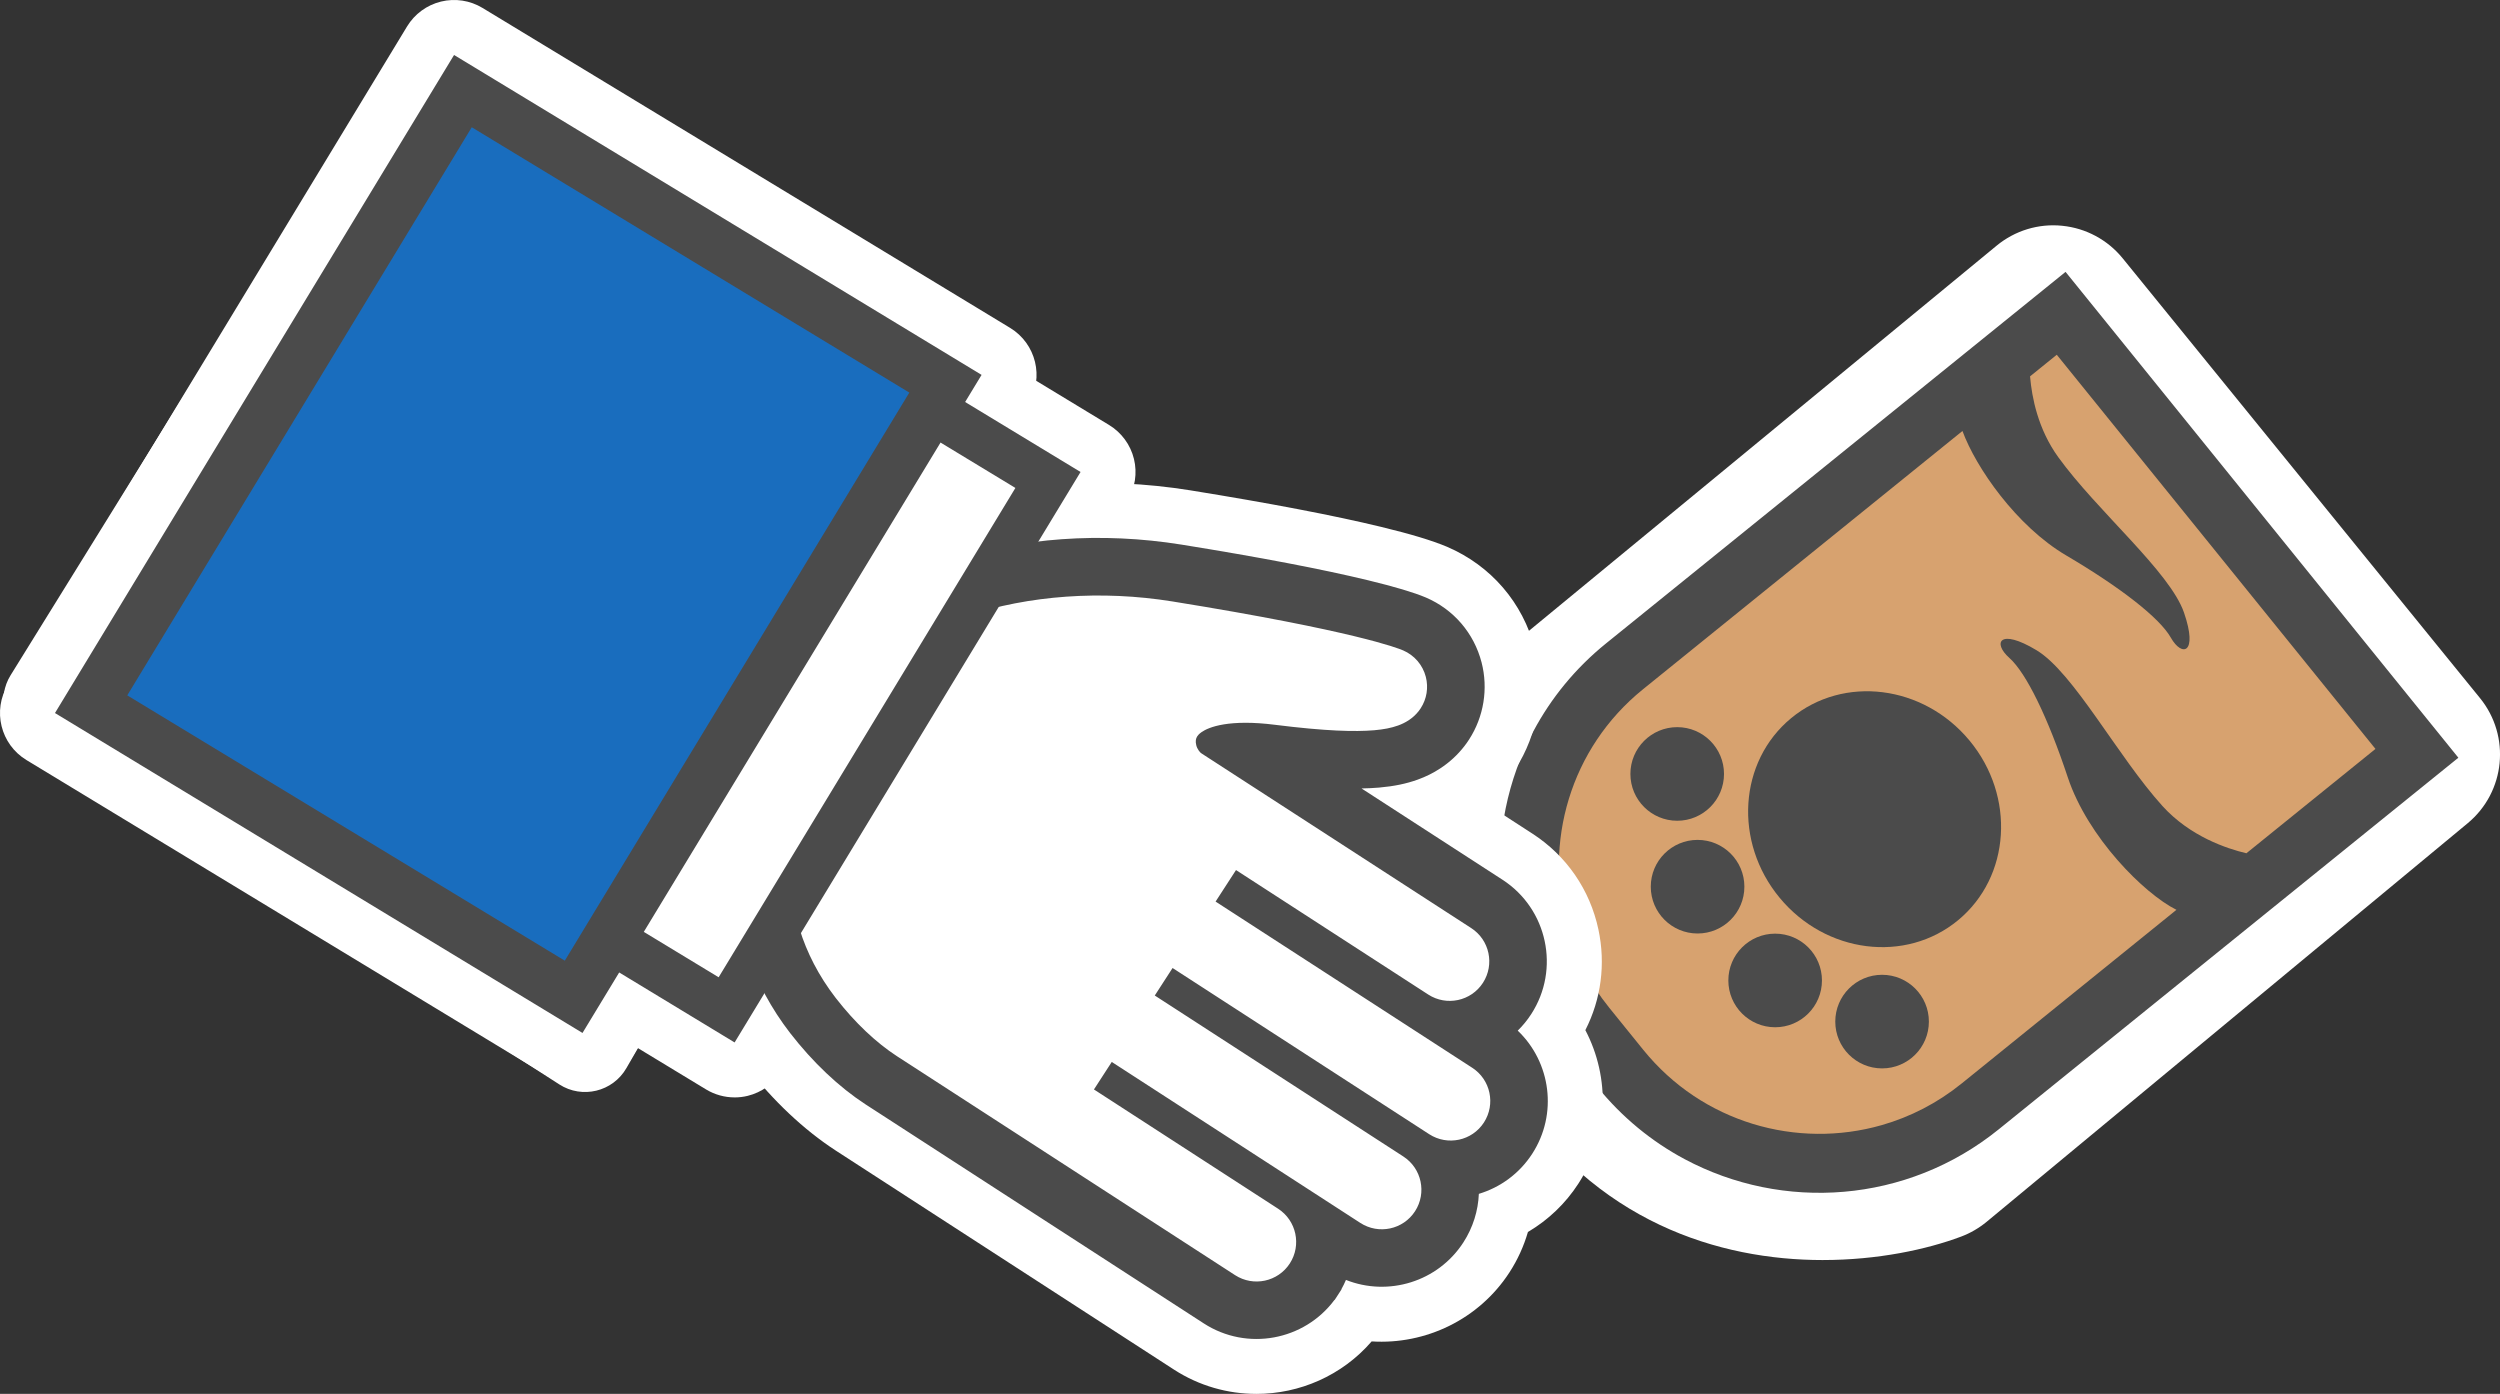
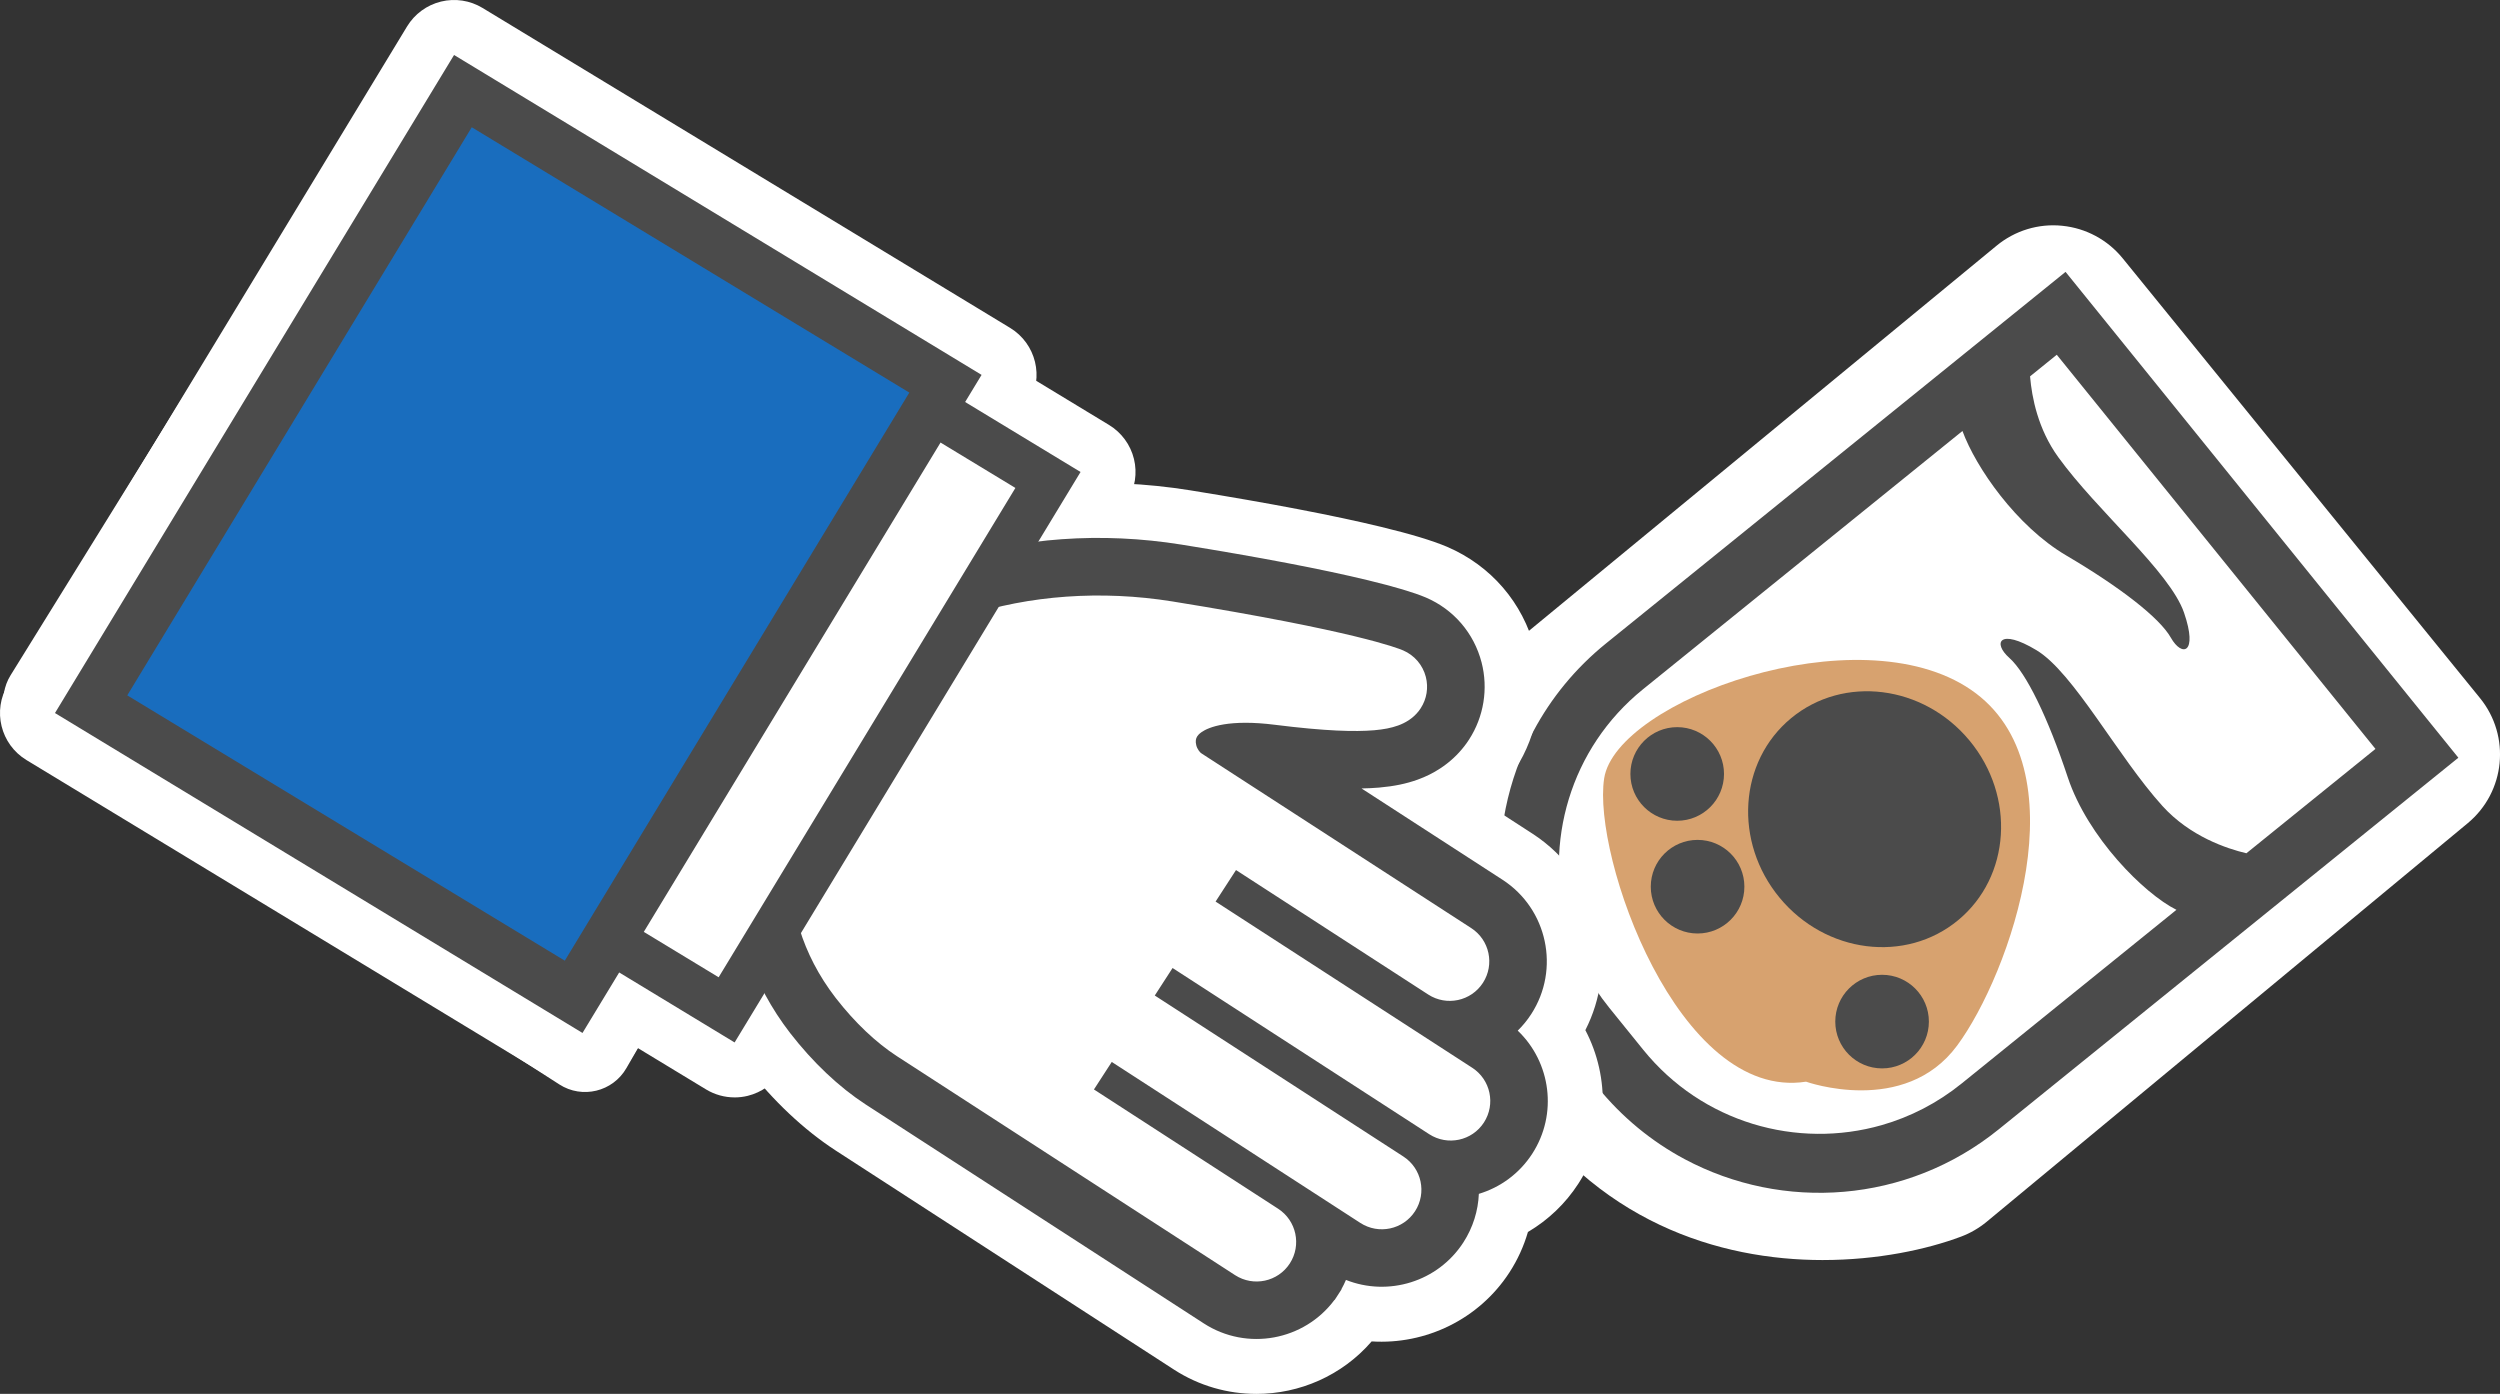
<svg xmlns="http://www.w3.org/2000/svg" id="_イヤー_2" viewBox="0 0 127.237 70.942">
  <rect x="0" y="0" width="127.237" height="70.942" fill="#333333" stroke="none" />
  <defs>
    <style>.cls-1{fill:#fff;}.cls-2{fill:#4b4b4b;}.cls-3{fill:#196dbe;}.cls-4{fill:#d7a26f;}</style>
  </defs>
  <g id="_ザイン">
    <g>
      <g>
        <g>
          <path class="cls-1" d="M122.69,38.397l-24.481,20.284s-11.191,4.197-17.486-5.596c-6.295-9.792,0-17.486,0-17.486l23.781-19.584,18.186,22.382Z" />
          <path class="cls-1" d="M92.776,64.13c-5.274,0-11.591-1.92-15.876-8.585-7.99-12.431-.037-22.406,.306-22.824,.188-.23,.398-.441,.628-.631l23.781-19.585c.935-.77,2.136-1.14,3.344-1.014,1.205,.12,2.312,.717,3.075,1.656l18.186,22.383c1.573,1.936,1.293,4.777-.628,6.368l-24.48,20.283c-.39,.322-.83,.578-1.304,.756-1.749,.656-4.245,1.192-7.031,1.192Zm-8.728-25.378c-.817,1.221-3.359,5.871,.5,11.876,3.56,5.536,9.407,4.541,11.444,3.986l20.33-16.845-12.46-15.336-19.814,16.318Z" />
        </g>
-         <path class="cls-4" d="M105.204,16.714s-25.272,20.637-25.879,20.983c-3.804,2.171,1.902,20.043,4.896,18.885l10.82,2.439,27.978-20.983-17.814-21.324Z" />
        <g>
-           <path class="cls-2" d="M91.127,49.262c-.94-.797-2.345-.682-3.143,.257-.796,.938-.682,2.345,.257,3.142,.939,.795,2.346,.681,3.143-.257,.797-.938,.682-2.345-.257-3.142Z" />
          <path class="cls-2" d="M93.801,52.432c-.045,1.231,.914,2.266,2.145,2.312,1.23,.045,2.265-.916,2.311-2.145,.045-1.231-.915-2.265-2.146-2.311-1.229-.046-2.264,.914-2.311,2.144Z" />
-           <path class="cls-2" d="M83.415,40.4c.584,1.084,1.934,1.492,3.02,.908,1.084-.582,1.492-1.934,.909-3.017-.582-1.087-1.934-1.493-3.018-.911-1.085,.583-1.492,1.933-.91,3.02Z" />
-           <path class="cls-2" d="M85.955,43.678c-1.213-.213-2.369,.597-2.582,1.811h.001c-.213,1.212,.598,2.367,1.811,2.58,1.212,.213,2.367-.598,2.58-1.81,.212-1.213-.598-2.369-1.81-2.581Z" />
          <path class="cls-2" d="M91.809,45.253c2.215,2.74,7.822,3.207,9.363,.512,1.489-2.601-1.541-4.518-2.675-5.92s-2.374-4.767-5.229-3.856c-2.957,.943-3.675,6.523-1.459,9.264Z" />
          <path class="cls-2" d="M78.052,37.193c-1.335,2.499-1.901,5.322-1.661,8.108,.239,2.786,1.29,5.542,3.178,7.877l1.728,2.137c1.258,1.556,2.777,2.79,4.443,3.68,2.5,1.334,5.321,1.899,8.107,1.66,2.785-.238,5.541-1.288,7.877-3.177l23.394-18.914-19.992-24.727-.537,.435-22.857,18.48c-1.556,1.258-2.788,2.777-3.679,4.443Zm21.827-15.258c.684,1.863,2.746,4.842,5.279,6.333,2.779,1.636,4.763,3.187,5.328,4.188,.565,.999,1.389,.818,.671-1.271-.718-2.09-4.418-5.166-6.408-7.926-1.022-1.418-1.339-3.019-1.429-4.105l1.359-1.099,16.22,20.061-6.569,5.311c-.996-.235-2.869-.856-4.275-2.409-2.283-2.524-4.516-6.786-6.408-7.926-1.892-1.14-2.242-.372-1.384,.39,.86,.762,1.962,3.026,2.979,6.087,1.014,3.045,3.877,5.913,5.528,6.736l-10.932,8.839c-1.24,1.002-2.619,1.703-4.057,2.116-2.157,.62-4.447,.59-6.569-.059-2.124-.651-4.077-1.915-5.581-3.774l-1.728-2.137c-1.003-1.24-1.704-2.618-2.117-4.057-.62-2.157-.591-4.446,.059-6.57,.65-2.123,1.914-4.077,3.773-5.581l16.262-13.148h0Z" />
        </g>
        <path class="cls-4" d="M91.918,55.052s5.011,1.791,7.692-1.84c2.681-3.631,6.437-14.179,.7-18.107s-18.051,.556-18.666,4.508,3.768,16.451,10.273,15.439Z" />
        <g>
          <ellipse class="cls-2" cx="95.408" cy="41.693" rx="6.273" ry="6.67" transform="translate(-4.681 70.385) rotate(-39.601)" />
          <g>
            <g>
              <circle class="cls-2" cx="95.788" cy="51.994" r="2.382" />
-               <circle class="cls-2" cx="90.346" cy="49.9" r="2.382" />
            </g>
            <g>
              <circle class="cls-2" cx="85.361" cy="39.39" r="2.382" />
              <circle class="cls-2" cx="86.398" cy="45.128" r="2.382" />
            </g>
          </g>
        </g>
      </g>
      <g>
        <path class="cls-1" d="M24.012,.939l26.921,15.555c1.16,.67,1.557,2.155,.887,3.317L31.88,54.363c-.693,1.201-2.249,1.579-3.414,.828L1.287,37.689c-1.113-.717-1.446-2.195-.749-3.321L20.737,1.763c.691-1.115,2.141-1.48,3.276-.824Z" />
        <g>
          <path class="cls-1" d="M45.006,22.335c1.37,.281,21.07,12.167,21.07,12.167l3.923,12.226-12.277,14.842L9.309,29.306l12.275-14.622,23.422,7.651Z" />
          <g>
            <g>
              <path class="cls-1" d="M63.941,70.942c-1.445,0-2.902-.401-4.194-1.238l-17.22-11.152c-1.613-1.05-3.177-2.523-4.527-4.263-4.57-5.928-4.692-13.797-.324-20.543,2.427-3.748,5.966-6.604,9.71-7.836,4.104-1.351,8.666-1.681,13.192-.955,4.059,.656,7.323,1.281,9.705,1.858,1.526,.37,2.596,.693,3.368,1.017,2.236,.961,3.854,2.845,4.46,5.179,.542,2.096,.179,4.336-.995,6.148-.113,.176-.239,.354-.369,.522-.338,.438-.722,.84-1.148,1.199l2.392,1.549c1.734,1.123,2.928,2.855,3.36,4.879,.375,1.756,.139,3.547-.665,5.123,1.271,2.421,1.198,5.413-.355,7.812-.655,1.014-1.538,1.854-2.567,2.46-.21,.723-.524,1.415-.938,2.053-1.555,2.402-4.277,3.691-7.016,3.517-1.507,1.743-3.672,2.672-5.868,2.672Zm-15.984-19.029l.033,.021,4.907,3.179c.051-.42,.196-.826,.43-1.188l.907-1.4c.43-.663,1.093-1.084,1.812-1.225-.167-.714-.054-1.491,.376-2.155l.907-1.4c.403-.623,1.038-1.061,1.763-1.216l.049-.01-.011-.049c-.155-.726-.016-1.483,.388-2.106l1.04-1.604c.24-.37,.552-.664,.906-.877l-1.787-1.157c-.879-.538-1.363-1.465-1.526-2.189-.093-.351-.121-.816-.06-1.256,.083-.52,.239-.928,.484-1.311,.261-.397,.565-.709,.95-.982,.626-.439,1.402-.732,2.321-.881,.332-.055,.684-.09,1.057-.106-1.07-.193-2.291-.402-3.681-.627-3.135-.505-6.395-.279-9.172,.636-1.899,.625-3.85,2.26-5.218,4.372h0c-.892,1.378-3.536,6.222-.085,10.697,.766,.987,1.608,1.795,2.43,2.331l.78,.505Zm-5.473-15.054h0Zm19.923-1.014c.091,.046,.179,.096,.265,.151l.045,.029c-.105-.07-.211-.131-.31-.181Zm-.005-.002l.004,.002-.004-.002Z" />
              <g>
                <path class="cls-1" d="M36.981,54.194c-.507,0-1.01-.138-1.451-.405l-23.093-14.005c-.635-.385-1.09-1.006-1.267-1.727-.177-.721-.06-1.482,.325-2.117L27.851,8.973c.801-1.321,2.521-1.742,3.843-.941l23.093,14.004c.634,.385,1.09,1.006,1.267,1.727,.177,.721,.06,1.482-.325,2.117l-16.354,26.969c-.385,.634-1.006,1.09-1.727,1.267-.219,.054-.443,.08-.666,.08Zm-19.25-17.744l18.309,11.104,13.453-22.185L31.184,14.267l-13.453,22.184Z" />
                <path class="cls-1" d="M37.387,55.852c-.507,0-1.01-.138-1.451-.405l-25.158-15.257c-.635-.385-1.09-1.006-1.267-1.727-.177-.721-.06-1.482,.325-2.117L27.445,7.314c.8-1.321,2.522-1.742,3.843-.941l25.157,15.256c.634,.385,1.09,1.006,1.267,1.727,.177,.721,.06,1.482-.325,2.117l-17.606,29.033c-.385,.634-1.006,1.09-1.727,1.267-.219,.054-.443,.08-.666,.08Zm-17.998-19.809l16.244,9.852,12.201-20.12L31.591,15.925l-12.201,20.119Z" />
              </g>
              <g>
                <path class="cls-1" d="M29.193,53.53c-.495,0-.995-.131-1.448-.405L3.187,38.232c-.635-.385-1.09-1.006-1.267-1.727-.177-.721-.06-1.482,.325-2.117L21.168,3.186c.801-1.321,2.521-1.742,3.843-.941l24.558,14.893c.635,.385,1.09,1.006,1.267,1.727,.177,.721,.06,1.482-.325,2.117l-18.922,31.202c-.526,.867-1.449,1.347-2.395,1.347ZM8.481,34.898l19.773,11.991,16.021-26.418L24.501,8.48,8.481,34.898Z" />
                <path class="cls-1" d="M29.646,55.37c-.507,0-1.01-.138-1.451-.405L1.347,38.683c-1.321-.802-1.743-2.522-.941-3.844L20.717,1.347c.385-.634,1.006-1.09,1.727-1.267,.719-.176,1.481-.06,2.116,.325l26.848,16.282c1.321,.802,1.743,2.522,.941,3.844l-20.311,33.492c-.385,.634-1.006,1.09-1.727,1.267-.22,.054-.443,.08-.666,.08ZM10.32,34.448l17.483,10.602,14.632-24.128L24.952,10.32l-14.632,24.128Z" />
              </g>
            </g>
            <g>
              <path class="cls-2" d="M67.919,66.157l.008,.005,.175-.27,.175-.27-.008-.005c.087-.156,.165-.315,.233-.476,2.146,.854,4.672,.104,5.975-1.907,.496-.767,.753-1.62,.789-2.473,1.081-.326,2.057-1.022,2.717-2.042,1.311-2.025,.948-4.659-.738-6.265,.255-.25,.486-.531,.688-.843,1.481-2.288,.825-5.354-1.462-6.836l-7.176-4.647c.316-.006,.611-.021,.89-.044,.78-.07,1.381-.195,1.967-.405,.425-.154,.799-.341,1.154-.575,.475-.312,.887-.693,1.226-1.133,.082-.106,.163-.219,.237-.335,.75-1.158,.981-2.588,.635-3.925-.387-1.49-1.42-2.694-2.834-3.301-.629-.264-1.584-.548-2.944-.878-2.323-.563-5.514-1.173-9.489-1.814-4.086-.656-8.192-.363-11.875,.85-3.148,1.035-6.149,3.477-8.236,6.699-3.705,5.722-3.634,12.354,.186,17.307,1.161,1.497,2.487,2.751,3.838,3.631l.417,.27,.41,.265,16.39,10.614c2.197,1.423,5.113,.874,6.653-1.198Zm-25.436-29.298c1.705-2.633,4.172-4.68,6.693-5.509,3.201-1.054,6.878-1.321,10.492-.74,4.674,.755,7.538,1.351,9.265,1.769,1.729,.419,2.318,.655,2.478,.722,.574,.247,.998,.74,1.155,1.345,.143,.551,.047,1.126-.258,1.598l-.098,.139c-.155,.201-.336,.356-.515,.474-.18,.118-.357,.201-.536,.266-.359,.129-.73,.199-1.221,.243-.977,.082-2.454,.048-5.058-.279-1.123-.143-1.98-.12-2.588-.021-.611,.099-.961,.27-1.144,.399-.123,.088-.18,.156-.216,.212-.04,.063-.057,.115-.069,.186-.01,.07-.006,.161,.019,.259,.044,.199,.2,.389,.269,.423l2.254,1.46,11.473,7.43c.933,.604,1.2,1.851,.596,2.785s-1.852,1.2-2.785,.596l-9.783-6.335-1.039,1.604,13.061,8.458c.933,.604,1.2,1.851,.596,2.785s-1.852,1.2-2.785,.596l-13.061-8.458-.906,1.4,12.651,8.193c.933,.604,1.2,1.851,.596,2.785s-1.851,1.2-2.785,.596l-12.651-8.193-.907,1.4,9.373,6.07c.933,.604,1.2,1.852,.596,2.785s-1.851,1.2-2.785,.596l-16.39-10.614-.41-.265-.41-.265c-1.047-.682-2.122-1.683-3.118-2.966-3.479-4.512-2.653-9.903-.047-13.926Z" />
              <g>
                <rect class="cls-1" x="17.842" y="17.406" width="31.54" height="27.008" transform="translate(-10.247 43.622) rotate(-58.766)" />
                <path class="cls-2" d="M37.387,53.055l-25.158-15.257L29.837,8.766l25.157,15.256-17.606,29.033ZM15.546,36.985l21.029,12.753,15.103-24.904L30.649,12.082l-15.103,24.903Z" />
              </g>
              <g>
                <rect class="cls-3" x="8.132" y="13.325" width="36.492" height="28.721" transform="translate(-10.973 35.883) rotate(-58.766)" />
                <path class="cls-2" d="M29.646,52.572L2.798,36.29,23.109,2.798l26.848,16.282L29.646,52.572ZM6.477,35.39l22.268,13.503,17.534-28.912L24.01,6.477,6.477,35.39Z" />
              </g>
            </g>
          </g>
        </g>
      </g>
    </g>
  </g>
</svg>